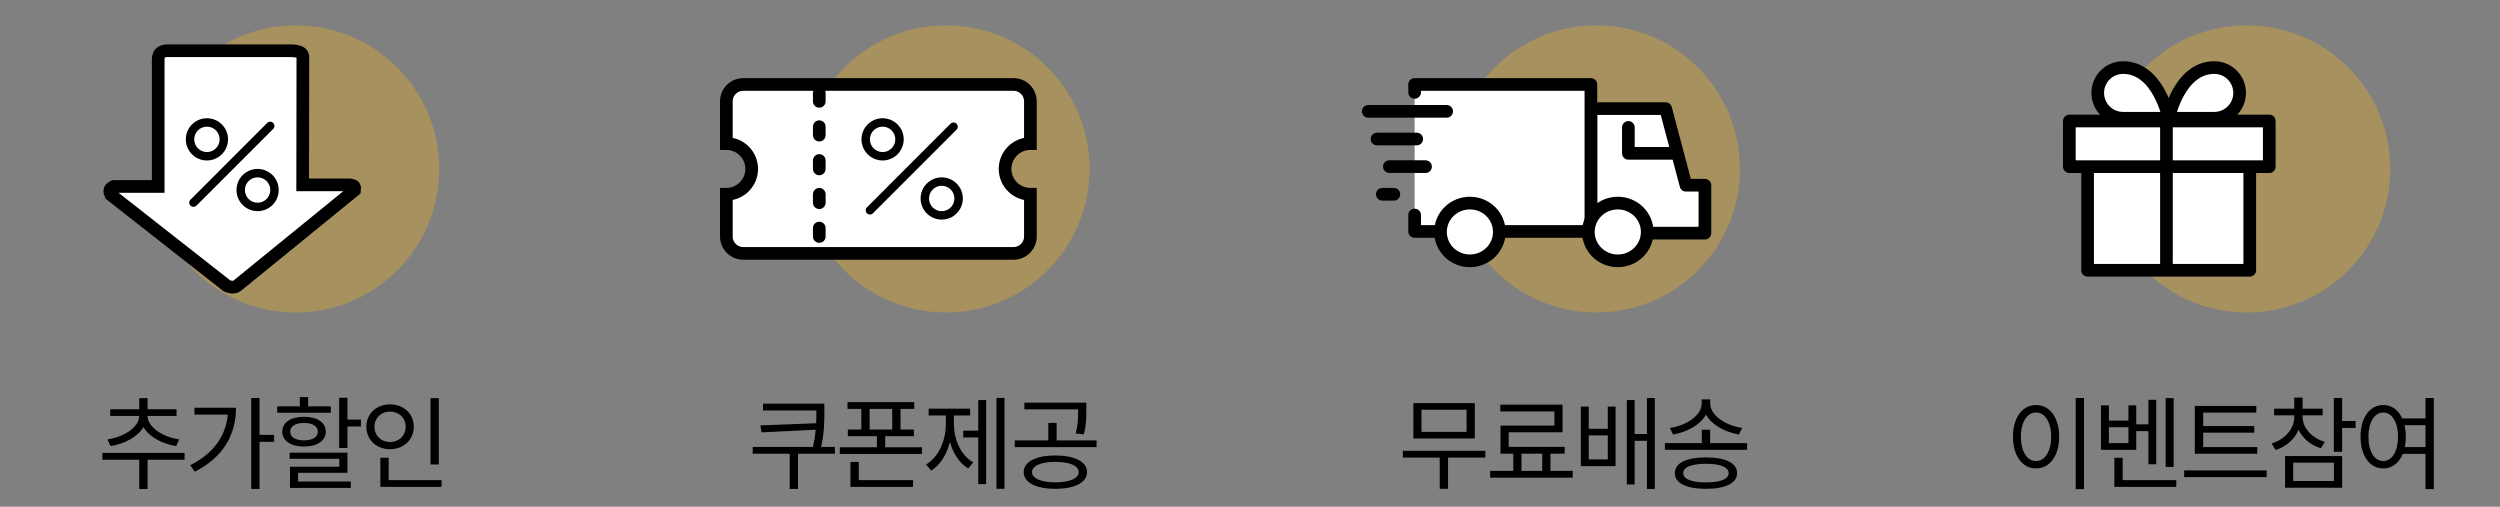
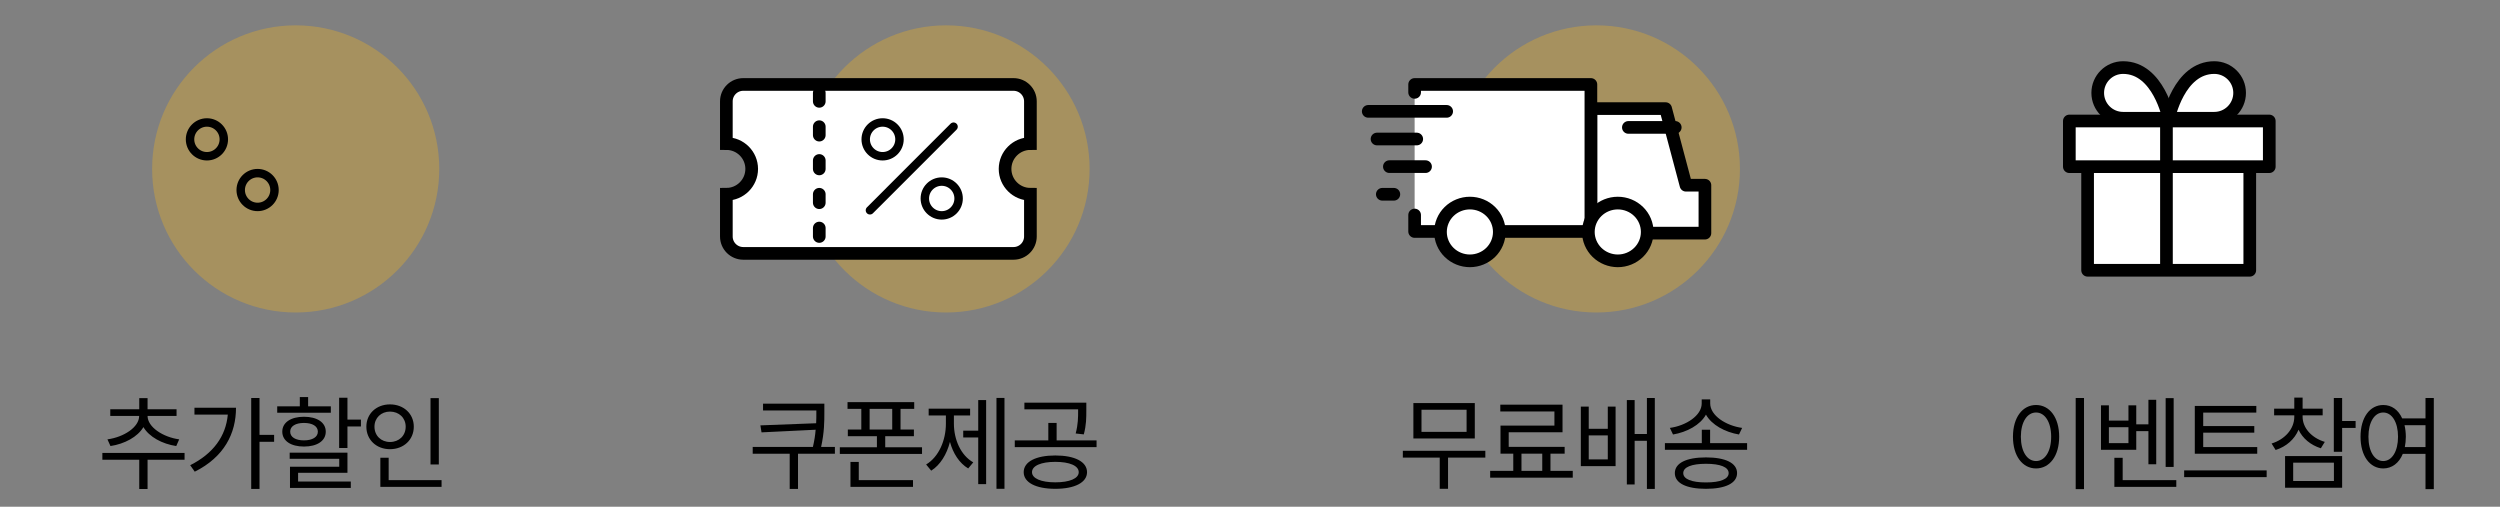
<svg xmlns="http://www.w3.org/2000/svg" width="296" height="60" viewBox="0 0 296 60" fill="none">
  <rect x="0" y="0" width="296" height="60" fill="#808080" stroke="none" />
  <path d="M13.08 52.812C14.748 52.56 16.296 51.732 16.98 50.568C17.664 51.732 19.2 52.56 20.868 52.812L21.216 52.02C19.296 51.756 17.472 50.568 17.472 49.248H20.904V48.456H17.472V47.136H16.488V48.456H13.056V49.248H16.476C16.476 50.58 14.664 51.756 12.72 52.02L13.08 52.812ZM21.852 53.628H12.12V54.432H16.488V57.9H17.472V54.432H21.852V53.628ZM23.023 48.276V49.092H26.971C26.743 51.636 25.267 53.7 22.519 55.08L23.059 55.848C26.539 54.108 27.943 51.336 27.943 48.276H23.023ZM32.455 51.492H30.727V47.124H29.743V57.888H30.727V52.308H32.455V51.492ZM39.17 48.108H36.482V47.016H35.498V48.108H32.822V48.864H39.17V48.108ZM34.358 51.108C34.358 50.46 34.994 50.076 35.99 50.076C36.986 50.076 37.634 50.46 37.634 51.108C37.634 51.756 36.986 52.14 35.99 52.14C34.994 52.14 34.358 51.756 34.358 51.108ZM38.57 51.108C38.57 50.016 37.55 49.344 35.99 49.344C34.442 49.344 33.422 50.016 33.422 51.108C33.422 52.2 34.442 52.872 35.99 52.872C37.55 52.872 38.57 52.2 38.57 51.108ZM35.294 55.98H41.138V53.592H34.298V54.324H40.166V55.26H34.334V57.768H41.534V57.012H35.294V55.98ZM41.138 49.68V47.088H40.154V53.04H41.138V50.496H42.734V49.68H41.138ZM51.957 47.136H50.973V54.996H51.957V47.136ZM44.337 50.52C44.337 49.476 45.129 48.732 46.173 48.732C47.241 48.732 48.033 49.476 48.033 50.52C48.033 51.588 47.241 52.332 46.173 52.332C45.129 52.332 44.337 51.588 44.337 50.52ZM48.993 50.52C48.993 48.972 47.781 47.88 46.173 47.88C44.577 47.88 43.377 48.972 43.377 50.52C43.377 52.08 44.577 53.184 46.173 53.184C47.781 53.184 48.993 52.08 48.993 50.52ZM46.017 56.844V54.192H45.033V57.648H52.281V56.844H46.017Z" fill="black" />
  <circle opacity="0.3" cx="35.01" cy="20" r="17" fill="#FDB813" />
-   <path d="M13.224 23.141L26.853 33.831C26.91 33.861 27.635 34.176 28.043 33.861L41.99 22.51C42.012 22.352 42.001 22.174 41.933 22.075C41.877 21.996 41.695 21.927 41.446 21.888H35.837L35.859 6.865C35.859 6.865 35.904 6.529 35.689 6.322C35.485 6.115 35.021 6.006 34.398 6.006H20.068C20.068 6.006 19.366 5.937 19.003 6.263C18.742 6.5 18.72 6.924 18.731 7.24V22.075H13.484C13.314 22.154 13.076 22.293 13.02 22.45C12.963 22.598 13 23 13.224 23.131V23.141Z" fill="white" stroke="black" stroke-width="1.5" stroke-miterlimit="10" />
  <circle cx="24.5" cy="16.5" r="2" stroke="black" />
  <circle cx="30.5" cy="22.5" r="2" stroke="black" />
-   <path d="M31.99 14.908L22.908 23.991" stroke="black" stroke-linecap="round" />
  <path d="M245.762 47.124V57.912H246.746V47.124H245.762ZM241.07 47.952C239.474 47.952 238.334 49.416 238.334 51.708C238.334 54 239.474 55.464 241.07 55.464C242.666 55.464 243.806 54 243.806 51.708C243.806 49.416 242.666 47.952 241.07 47.952ZM241.07 48.84C242.114 48.84 242.858 49.968 242.858 51.708C242.858 53.46 242.114 54.588 241.07 54.588C240.014 54.588 239.27 53.46 239.27 51.708C239.27 49.968 240.014 48.84 241.07 48.84ZM257.361 47.136H256.413V55.284H257.361V47.136ZM252.009 52.464H249.693V50.58H252.009V52.464ZM252.933 51.048H254.373V54.972H255.297V47.34H254.373V50.244H252.933V47.988H252.009V49.8H249.693V47.988H248.757V53.256H252.933V51.048ZM251.325 56.844V54.204H250.341V57.648H257.673V56.844H251.325ZM267.256 52.932H260.86V51.228H266.908V50.448H260.86V48.852H267.148V48.06H259.864V53.724H267.256V52.932ZM258.604 55.692V56.496H268.372V55.692H258.604ZM275.256 52.32C273.672 51.84 272.628 50.652 272.628 49.344V49.176H275.004V48.384H272.628V47.076H271.644V48.384H269.256V49.176H271.644V49.344C271.644 50.772 270.552 52.02 268.956 52.512L269.436 53.28C270.708 52.872 271.68 52.008 272.148 50.88C272.628 51.9 273.564 52.692 274.788 53.076L275.256 52.32ZM271.512 54.78H276.336V56.952H271.512V54.78ZM270.552 57.744H277.308V54H270.552V57.744ZM278.904 49.848H277.308V47.124H276.324V53.496H277.308V50.664H278.904V49.848ZM284.731 52.932C284.803 52.56 284.851 52.152 284.851 51.708C284.851 51.216 284.791 50.76 284.695 50.34H287.179V52.932H284.731ZM282.175 54.588C281.143 54.588 280.423 53.46 280.423 51.708C280.423 49.968 281.143 48.84 282.175 48.84C283.195 48.84 283.927 49.968 283.927 51.708C283.927 53.46 283.195 54.588 282.175 54.588ZM287.179 47.124V49.536H284.419C283.963 48.528 283.171 47.952 282.175 47.952C280.603 47.952 279.487 49.416 279.487 51.708C279.487 54 280.603 55.464 282.175 55.464C283.207 55.464 284.047 54.828 284.491 53.736H287.179V57.912H288.163V47.124H287.179Z" fill="black" />
-   <circle opacity="0.3" cx="266.01" cy="20" r="17" fill="#FDB813" />
  <path d="M266.373 20V32H247.172V20" fill="white" />
  <path d="M266.373 20V32H247.172V20" stroke="black" stroke-width="1.5" stroke-linecap="round" stroke-linejoin="round" />
  <rect x="245.01" y="14.324" width="23.672" height="5.411" fill="white" stroke="black" stroke-width="1.5" stroke-linecap="round" stroke-linejoin="round" />
  <path d="M256.508 31.909V14.324" stroke="black" stroke-width="1.5" stroke-linecap="round" stroke-linejoin="round" />
  <path d="M256.771 14H251.373C249.714 14 248.371 12.657 248.371 11C248.371 9.342 249.714 8 251.373 8C255.571 8 256.771 14 256.771 14V14Z" fill="white" stroke="black" stroke-width="1.5" stroke-linecap="round" stroke-linejoin="round" />
  <path d="M256.771 14H262.172C263.829 14 265.171 12.657 265.171 11C265.171 9.342 263.829 8 262.172 8C257.971 8 256.771 14 256.771 14V14Z" fill="white" stroke="black" stroke-width="1.5" stroke-linecap="round" stroke-linejoin="round" />
  <path d="M173.644 51.132H168.304V48.516H173.644V51.132ZM174.616 47.724H167.344V51.912H174.616V47.724ZM175.864 53.376H166.096V54.18H170.464V57.876H171.448V54.18H175.864V53.376ZM180.143 53.712H182.603V55.752H180.143V53.712ZM183.575 55.752V53.712H185.255V52.908H178.631V51.18H185.003V47.916H177.635V48.72H184.043V50.388H177.659V53.712H179.171V55.752H176.435V56.556H186.215V55.752H183.575ZM190.362 54.396H188.106V51.552H190.362V54.396ZM190.362 50.772H188.106V48.144H187.17V55.188H191.286V48.144H190.362V50.772ZM194.994 47.124V51.384H193.542V47.364H192.618V57.36H193.542V52.188H194.994V57.888H195.93V47.124H194.994ZM206.269 50.664C204.349 50.4 202.489 49.2 202.489 47.772V47.292H201.481V47.772C201.481 49.2 199.633 50.4 197.713 50.664L198.085 51.444C199.729 51.168 201.313 50.316 201.985 49.092C202.669 50.316 204.253 51.168 205.897 51.444L206.269 50.664ZM201.985 57.12C200.281 57.12 199.297 56.724 199.297 56.016C199.297 55.308 200.281 54.912 201.985 54.912C203.689 54.912 204.673 55.308 204.673 56.016C204.673 56.724 203.689 57.12 201.985 57.12ZM201.985 54.156C199.681 54.156 198.301 54.816 198.301 56.016C198.301 57.216 199.681 57.876 201.985 57.876C204.289 57.876 205.669 57.216 205.669 56.016C205.669 54.816 204.289 54.156 201.985 54.156ZM202.477 52.464V50.88H201.493V52.464H197.125V53.256H206.857V52.464H202.477Z" fill="black" />
  <circle opacity="0.3" cx="189.01" cy="20" r="17" fill="#FDB813" />
  <path d="M199.619 21.931H201.862V27.604H195.556H188.359V12.861H197.209L199.27 20.616L199.619 21.931Z" fill="white" stroke="black" stroke-width="1.5" stroke-linecap="round" stroke-linejoin="round" />
-   <path d="M192.799 15.086V18.154H198.348" stroke="black" stroke-width="1.5" stroke-linecap="round" stroke-linejoin="round" />
+   <path d="M192.799 15.086H198.348" stroke="black" stroke-width="1.5" stroke-linecap="round" stroke-linejoin="round" />
  <path d="M167.492 10.937V10H188.362V27.409H167.492V25.457" fill="white" />
  <path d="M167.492 10.937V10H188.362V27.409H167.492V25.457" stroke="black" stroke-width="1.5" stroke-linecap="round" stroke-linejoin="round" />
  <path d="M195.032 27.464C195.032 28.371 194.665 29.241 194.011 29.882C193.358 30.523 192.471 30.884 191.546 30.884C190.622 30.882 189.737 30.521 189.083 29.881C188.43 29.24 188.062 28.371 188.061 27.464C188.061 26.557 188.428 25.688 189.082 25.046C189.735 24.405 190.622 24.045 191.546 24.045C192.004 24.044 192.458 24.132 192.881 24.304C193.305 24.475 193.689 24.727 194.013 25.045C194.337 25.362 194.594 25.74 194.768 26.155C194.943 26.57 195.033 27.015 195.032 27.464Z" fill="white" stroke="black" stroke-width="1.5" stroke-linecap="round" stroke-linejoin="round" />
  <path d="M177.519 27.464C177.519 28.37 177.152 29.239 176.5 29.88C175.847 30.521 174.962 30.882 174.039 30.884C173.114 30.884 172.227 30.523 171.574 29.882C170.92 29.241 170.553 28.371 170.553 27.464C170.552 27.015 170.642 26.57 170.817 26.155C170.991 25.74 171.248 25.362 171.572 25.045C171.896 24.727 172.28 24.475 172.704 24.304C173.127 24.132 173.581 24.044 174.039 24.045C174.496 24.045 174.949 24.133 175.372 24.305C175.794 24.477 176.178 24.729 176.501 25.047C176.825 25.364 177.081 25.741 177.255 26.156C177.43 26.571 177.519 27.015 177.519 27.464Z" fill="white" stroke="black" stroke-width="1.5" stroke-linecap="round" stroke-linejoin="round" />
  <path d="M162 13.185H171.286" stroke="black" stroke-width="1.5" stroke-linecap="round" stroke-linejoin="round" />
  <path d="M163.039 16.459H167.742" stroke="black" stroke-width="1.5" stroke-linecap="round" stroke-linejoin="round" />
  <path d="M164.502 19.729H168.784" stroke="black" stroke-width="1.5" stroke-linecap="round" stroke-linejoin="round" />
  <path d="M163.666 23.002H165.031" stroke="black" stroke-width="1.5" stroke-linecap="round" stroke-linejoin="round" />
  <path d="M98.852 52.92H97.22C97.604 51.156 97.604 49.908 97.604 48.78V47.796H90.344V48.6H96.656V48.78C96.656 49.212 96.656 49.644 96.632 50.112L90.032 50.364L90.164 51.192L96.572 50.88C96.524 51.492 96.428 52.152 96.248 52.92H89.12V53.724H93.5V57.888H94.484V53.724H98.852V52.92ZM101.679 54.696H100.695V57.648H108.099V56.844H101.679V54.696ZM102.963 48.408H105.639V50.856H102.963V48.408ZM104.811 52.956V51.648H108.207V50.856H106.623V48.408H108.243V47.616H100.347V48.408H101.979V50.856H100.383V51.648H103.827V52.956H99.435V53.748H109.167V52.956H104.811ZM112.942 49.188H114.862V48.384H109.954V49.188H111.994V50.16C111.994 52.14 111.154 54.096 109.654 54.996L110.254 55.728C111.322 55.056 112.102 53.796 112.474 52.32C112.846 53.688 113.59 54.84 114.634 55.464L115.234 54.744C113.746 53.904 112.942 52.032 112.942 50.16V49.188ZM115.822 50.988H114.046V51.792H115.822V57.324H116.758V47.364H115.822V50.988ZM117.982 47.112V57.876H118.93V47.112H117.982ZM127.649 48.588C127.649 49.428 127.649 50.22 127.361 51.324L128.321 51.432C128.621 50.328 128.621 49.452 128.621 48.588V47.676H121.289V48.468H127.649V48.588ZM124.949 57.108C123.269 57.108 122.189 56.652 122.189 55.908C122.189 55.14 123.269 54.684 124.949 54.684C126.641 54.684 127.721 55.14 127.721 55.908C127.721 56.652 126.641 57.108 124.949 57.108ZM124.949 53.928C122.657 53.928 121.205 54.66 121.205 55.908C121.205 57.132 122.657 57.876 124.949 57.876C127.241 57.876 128.705 57.132 128.705 55.908C128.705 54.66 127.241 53.928 124.949 53.928ZM125.105 52.14V50.076H124.121V52.14H120.149V52.944H129.833V52.14H125.105Z" fill="black" />
  <circle opacity="0.3" cx="112.01" cy="20" r="17" fill="#FDB813" />
  <path d="M120 30H88.001C86.897 30 86 29.103 86 28V23C87.656 22.999 89.001 21.653 89.001 20C89.001 18.346 87.654 17 86 17V12C86 10.897 86.897 10 88.001 10H120C121.103 10 122 10.897 122 12V17C120.345 17.001 119 18.346 119 20C119 21.654 120.346 23 122 23V28C122 29.103 121.103 30 120 30Z" fill="white" stroke="black" stroke-width="1.5" />
  <path d="M97.002 11V29" stroke="black" stroke-width="1.5" stroke-linecap="round" stroke-linejoin="round" stroke-dasharray="1 3 1 3" />
  <circle cx="104.5" cy="16.5" r="2" fill="white" stroke="black" />
  <circle cx="111.5" cy="23.5" r="2" fill="white" stroke="black" />
  <path d="M112.9 15L103.001 24.899" stroke="black" stroke-linecap="round" />
</svg>